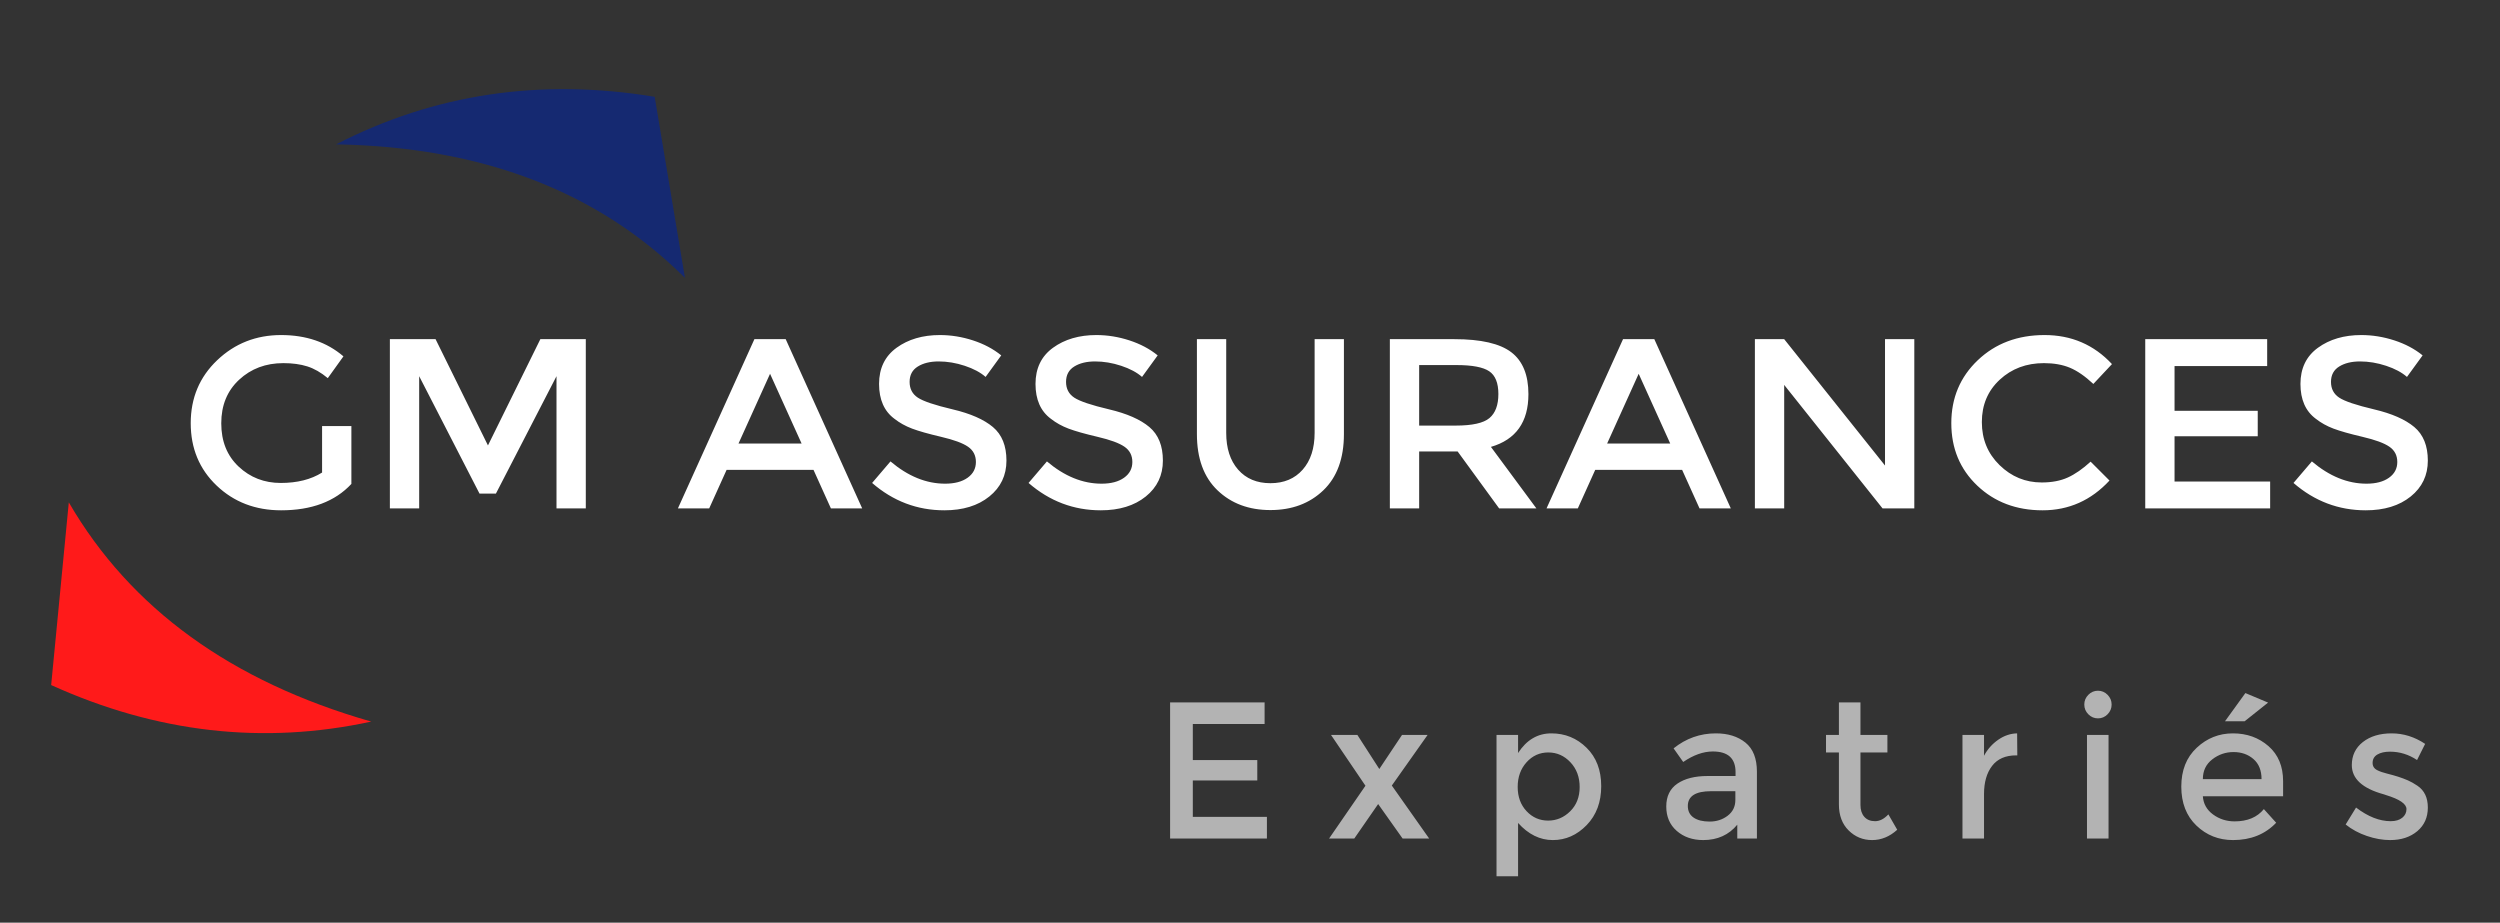
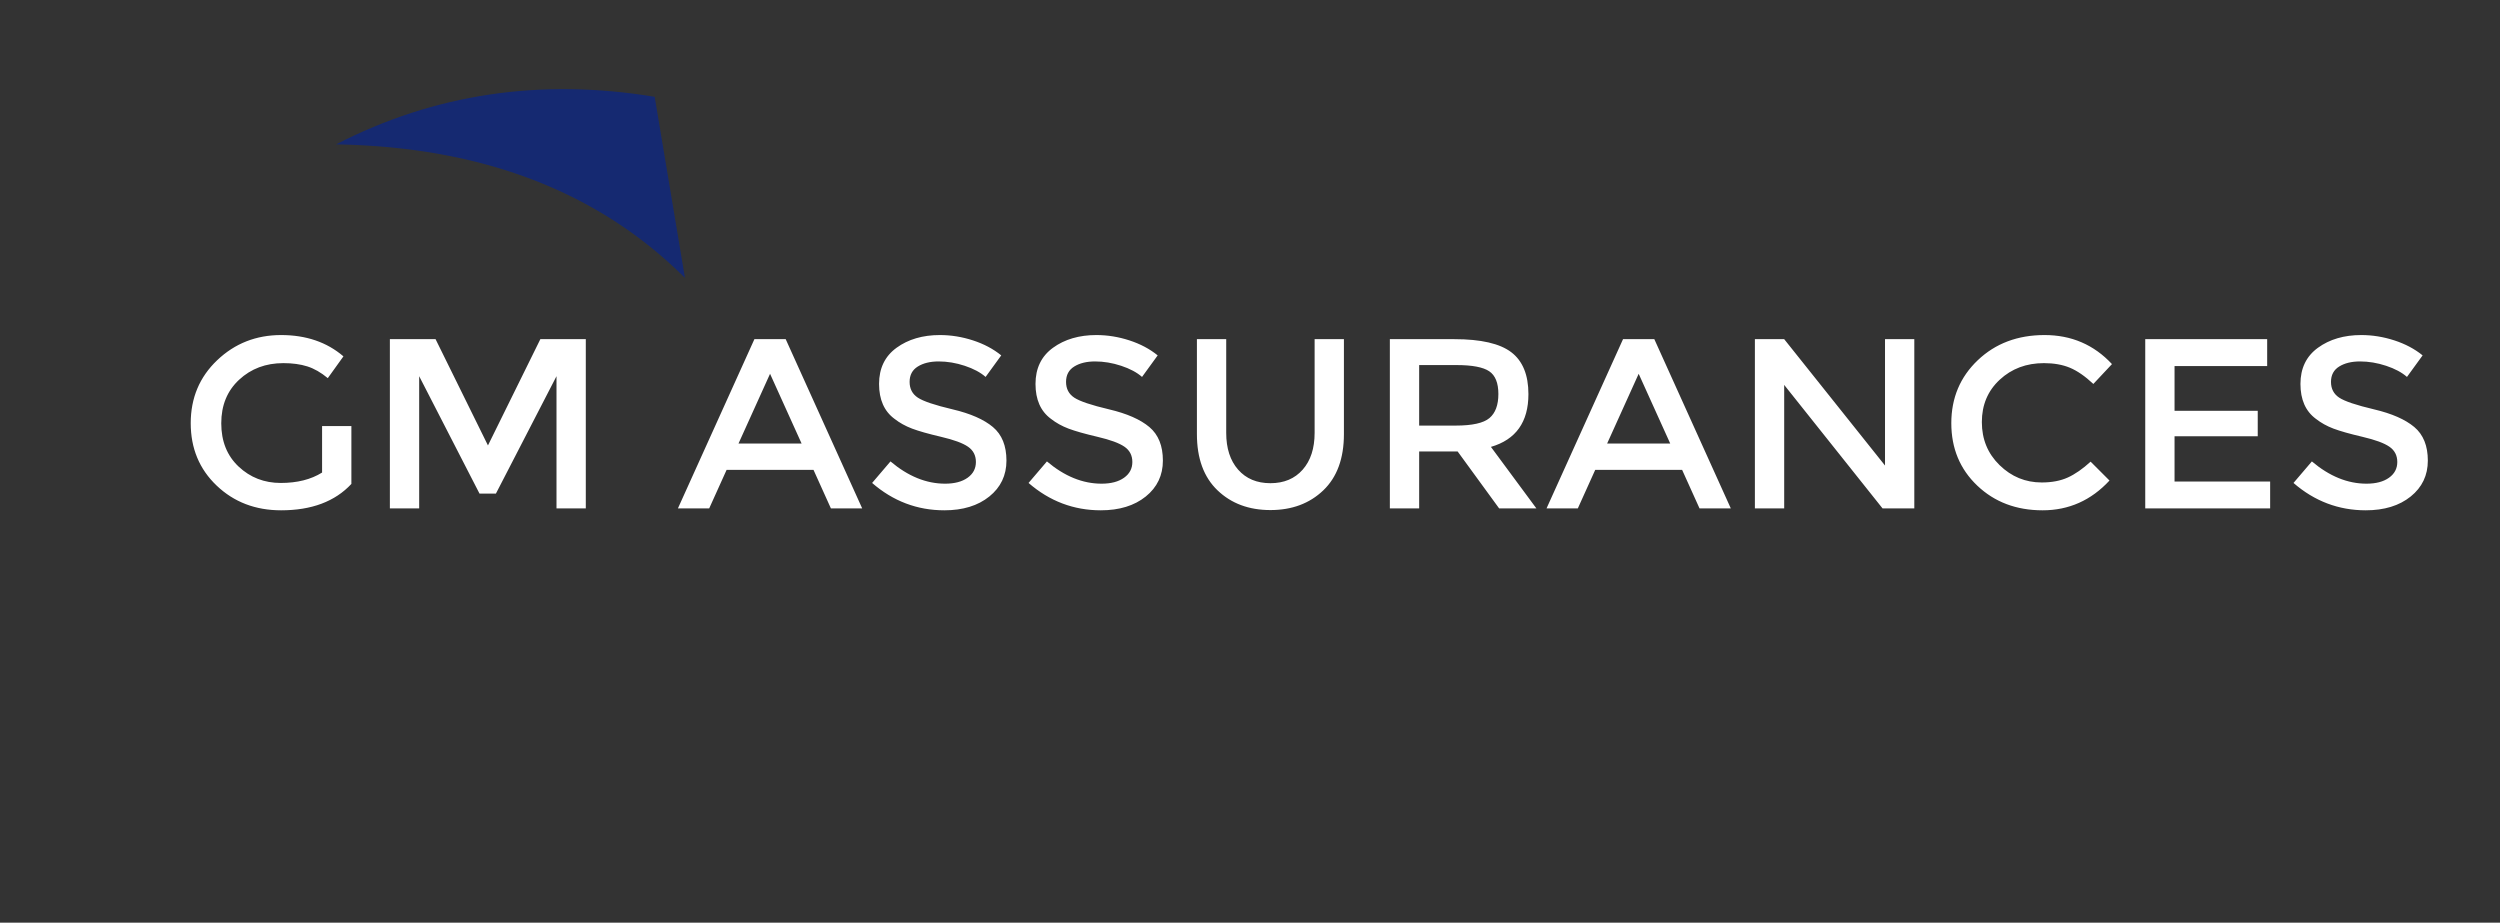
<svg xmlns="http://www.w3.org/2000/svg" width="485px" height="179px" viewBox="0 0 485 179" version="1.1">
  <rect x="0" y="0" width="485" height="179" fill="#333333" stroke="none" />
  <title>gmassurances_expat copy</title>
  <desc>Created with Sketch.</desc>
  <defs />
  <g id="Page-1" stroke="none" stroke-width="1" fill="none" fill-rule="evenodd">
    <g id="gmassurances_expat-copy">
      <g id="Group" transform="translate(-17, 9)">
-         <path d="M262.333,127.267 L262.333,131.46 L248.406,131.46 L248.406,138.448 L260.914,138.448 L260.914,142.414 L248.406,142.414 L248.406,149.478 L262.781,149.478 L262.781,153.672 L244,153.672 L244,127.267 L262.333,127.267 Z M280.329,133.575 L284.586,140.186 L288.992,133.575 L293.957,133.575 L287.013,143.397 L294.256,153.672 L289.104,153.672 L284.362,146.985 L279.732,153.672 L274.841,153.672 L281.897,143.434 L275.214,133.575 L280.329,133.575 Z M317.965,133.273 C320.629,133.273 322.906,134.205 324.798,136.068 C326.69,137.932 327.636,140.412 327.636,143.51 C327.636,146.608 326.696,149.126 324.817,151.065 C322.938,153.004 320.747,153.974 318.245,153.974 C315.744,153.974 313.497,152.866 311.506,150.65 L311.506,161 L307.324,161 L307.324,133.575 L311.506,133.575 L311.506,137.088 C313.149,134.545 315.302,133.273 317.965,133.273 Z M311.431,143.661 C311.431,145.575 312.004,147.143 313.149,148.364 C314.294,149.586 315.688,150.196 317.331,150.196 C318.974,150.196 320.405,149.592 321.624,148.383 C322.844,147.174 323.454,145.607 323.454,143.68 C323.454,141.753 322.857,140.154 321.662,138.882 C320.467,137.611 319.036,136.975 317.368,136.975 C315.7,136.975 314.294,137.611 313.149,138.882 C312.004,140.154 311.431,141.747 311.431,143.661 Z M357.842,153.672 L354.033,153.672 L354.033,150.99 C352.391,152.979 350.188,153.974 347.425,153.974 C345.359,153.974 343.647,153.382 342.291,152.198 C340.934,151.015 340.256,149.434 340.256,147.458 C340.256,145.481 340.978,144.001 342.421,143.019 C343.865,142.037 345.819,141.546 348.283,141.546 L353.697,141.546 L353.697,140.79 C353.697,138.121 352.229,136.786 349.292,136.786 C347.45,136.786 345.533,137.466 343.542,138.826 L341.675,136.182 C344.089,134.242 346.827,133.273 349.889,133.273 C352.229,133.273 354.139,133.871 355.62,135.067 C357.101,136.263 357.842,138.146 357.842,140.715 L357.842,153.672 Z M353.66,146.192 L353.66,144.492 L348.955,144.492 C345.944,144.492 344.438,145.449 344.438,147.363 C344.438,148.345 344.811,149.094 345.558,149.611 C346.305,150.127 347.344,150.385 348.675,150.385 C350.007,150.385 351.171,150.007 352.166,149.252 C353.162,148.496 353.66,147.476 353.66,146.192 Z M377.929,136.975 L377.929,147.174 C377.929,148.131 378.178,148.893 378.676,149.46 C379.174,150.026 379.871,150.31 380.767,150.31 C381.663,150.31 382.522,149.869 383.343,148.987 L385.061,151.972 C383.592,153.306 381.968,153.974 380.188,153.974 C378.408,153.974 376.89,153.35 375.633,152.104 C374.376,150.857 373.748,149.176 373.748,147.061 L373.748,136.975 L371.246,136.975 L371.246,133.575 L373.748,133.575 L373.748,127.267 L377.929,127.267 L377.929,133.575 L383.157,133.575 L383.157,136.975 L377.929,136.975 Z M408.135,137.541 C406.069,137.541 404.514,138.221 403.468,139.581 C402.423,140.941 401.9,142.767 401.9,145.059 L401.9,153.672 L397.718,153.672 L397.718,133.575 L401.9,133.575 L401.9,137.617 C402.572,136.358 403.487,135.325 404.644,134.519 C405.802,133.714 407.028,133.298 408.322,133.273 L408.359,137.541 L408.135,137.541 Z M426.057,153.672 L421.875,153.672 L421.875,133.575 L426.057,133.575 L426.057,153.672 Z M422.137,129.571 C421.614,129.042 421.353,128.412 421.353,127.682 C421.353,126.952 421.614,126.322 422.137,125.793 C422.66,125.264 423.282,125 424.004,125 C424.726,125 425.348,125.264 425.871,125.793 C426.393,126.322 426.655,126.952 426.655,127.682 C426.655,128.412 426.393,129.042 425.871,129.571 C425.348,130.1 424.726,130.364 424.004,130.364 C423.282,130.364 422.66,130.1 422.137,129.571 Z M459.922,145.474 L444.353,145.474 C444.452,146.935 445.112,148.112 446.331,149.006 C447.551,149.9 448.945,150.347 450.513,150.347 C453.002,150.347 454.894,149.554 456.189,147.967 L458.578,150.612 C456.437,152.853 453.65,153.974 450.215,153.974 C447.427,153.974 445.056,153.036 443.102,151.159 C441.148,149.283 440.171,146.765 440.171,143.604 C440.171,140.444 441.166,137.932 443.158,136.068 C445.149,134.205 447.495,133.273 450.196,133.273 C452.897,133.273 455.193,134.098 457.085,135.747 C458.976,137.397 459.922,139.669 459.922,142.566 L459.922,145.474 Z M444.353,142.15 L455.74,142.15 C455.74,140.463 455.218,139.166 454.172,138.259 C453.127,137.353 451.839,136.899 450.308,136.899 C448.777,136.899 447.402,137.371 446.182,138.316 C444.962,139.26 444.353,140.538 444.353,142.15 Z M452.455,130.931 L448.646,130.931 L452.604,125.453 L457.01,127.304 L452.455,130.931 Z M488,147.665 C488,149.579 487.315,151.109 485.946,152.255 C484.577,153.401 482.823,153.974 480.682,153.974 C479.238,153.974 477.738,153.709 476.183,153.18 C474.627,152.652 473.252,151.909 472.057,150.952 L474.073,147.665 C476.388,149.428 478.628,150.31 480.794,150.31 C481.74,150.31 482.487,150.089 483.034,149.648 C483.582,149.208 483.856,148.647 483.856,147.967 C483.856,146.96 482.536,146.054 479.898,145.248 C479.699,145.172 479.549,145.122 479.45,145.097 C475.318,143.963 473.252,142.075 473.252,139.43 C473.252,137.567 473.967,136.075 475.399,134.954 C476.83,133.833 478.691,133.273 480.981,133.273 C483.271,133.273 485.436,133.953 487.477,135.313 L485.909,138.448 C484.291,137.365 482.536,136.824 480.645,136.824 C479.649,136.824 478.84,137.006 478.218,137.371 C477.595,137.737 477.284,138.284 477.284,139.015 C477.284,139.669 477.608,140.148 478.255,140.45 C478.703,140.677 479.331,140.891 480.14,141.092 C480.949,141.294 481.665,141.495 482.287,141.697 C482.91,141.898 483.513,142.125 484.098,142.377 C484.683,142.629 485.312,142.981 485.984,143.434 C487.328,144.341 488,145.751 488,147.665 Z" id="Expatriés" fill="#B3B3B3" />
        <g id="Group-Copy-2" transform="translate(86.129, 74.983) rotate(-195) translate(-86.129, -74.983) translate(13.129, 16.983)">
          <path d="M62.307,113.087 C35.147,105.306 15.591,91.129 3.638,70.557 L0.218,106 C20.66,115.262 41.357,117.625 62.307,113.087 Z" id="Path-2" fill="#152971" />
-           <path d="M140.525,50.794 C113.365,43.014 93.809,28.837 81.856,8.265 L78.435,43.707 C98.878,52.97 119.574,55.332 140.525,50.794 Z" id="Path-2-Copy" fill="#FF1A1A" transform="translate(109.48, 30.649) rotate(-165) translate(-109.48, -30.649) " />
        </g>
        <path d="M79.484,73.657 L85.169,73.657 L85.169,84.881 C81.989,88.294 77.445,90 71.535,90 C66.557,90 62.39,88.403 59.034,85.21 C55.678,82.017 54,77.978 54,73.094 C54,68.21 55.71,64.14 59.131,60.884 C62.551,57.628 66.686,56 71.535,56 C76.385,56 80.415,57.378 83.627,60.133 L80.592,64.359 C79.275,63.263 77.951,62.504 76.618,62.081 C75.285,61.659 73.735,61.448 71.969,61.448 C68.565,61.448 65.706,62.52 63.394,64.664 C61.082,66.809 59.925,69.627 59.925,73.117 C59.925,76.608 61.049,79.41 63.298,81.523 C65.546,83.637 68.268,84.693 71.463,84.693 C74.659,84.693 77.332,84.02 79.484,82.674 L79.484,73.657 Z M98.32,89.624 L92.636,89.624 L92.636,56.798 L101.5,56.798 L111.664,77.414 L121.829,56.798 L130.645,56.798 L130.645,89.624 L124.96,89.624 L124.96,63.983 L113.206,86.76 L110.026,86.76 L98.32,63.983 L98.32,89.624 Z M157.96,82.157 L154.587,89.624 L148.517,89.624 L163.355,56.798 L169.425,56.798 L184.263,89.624 L178.193,89.624 L174.821,82.157 L157.96,82.157 Z M172.508,77.039 L166.39,63.514 L160.272,77.039 L172.508,77.039 Z M199.1,61.119 C197.462,61.119 196.113,61.448 195.054,62.105 C193.994,62.762 193.464,63.756 193.464,65.087 C193.464,66.418 193.994,67.435 195.054,68.14 C196.113,68.844 198.37,69.603 201.822,70.417 C205.275,71.231 207.876,72.374 209.626,73.845 C211.377,75.317 212.252,77.485 212.252,80.349 C212.252,83.214 211.144,85.539 208.928,87.323 C206.712,89.108 203.805,90 200.208,90 C194.941,90 190.268,88.231 186.19,84.693 L189.754,80.514 C193.159,83.394 196.692,84.834 200.353,84.834 C202.183,84.834 203.637,84.451 204.713,83.684 C205.788,82.917 206.326,81.899 206.326,80.631 C206.326,79.363 205.821,78.377 204.809,77.673 C203.797,76.968 202.055,76.326 199.582,75.747 C197.109,75.168 195.23,74.636 193.946,74.151 C192.661,73.665 191.521,73.031 190.525,72.249 C188.534,70.777 187.538,68.523 187.538,65.486 C187.538,62.449 188.671,60.109 190.935,58.465 C193.199,56.822 196.001,56 199.341,56 C201.493,56 203.629,56.344 205.748,57.033 C207.868,57.722 209.699,58.692 211.24,59.945 L208.205,64.124 C207.21,63.248 205.861,62.528 204.159,61.964 C202.456,61.401 200.77,61.119 199.1,61.119 Z M229.45,61.119 C227.812,61.119 226.463,61.448 225.403,62.105 C224.343,62.762 223.814,63.756 223.814,65.087 C223.814,66.418 224.343,67.435 225.403,68.14 C226.463,68.844 228.719,69.603 232.172,70.417 C235.624,71.231 238.226,72.374 239.976,73.845 C241.726,75.317 242.601,77.485 242.601,80.349 C242.601,83.214 241.493,85.539 239.277,87.323 C237.061,89.108 234.155,90 230.558,90 C225.291,90 220.618,88.231 216.539,84.693 L220.104,80.514 C223.508,83.394 227.041,84.834 230.702,84.834 C232.533,84.834 233.986,84.451 235.062,83.684 C236.138,82.917 236.676,81.899 236.676,80.631 C236.676,79.363 236.17,78.377 235.159,77.673 C234.147,76.968 232.405,76.326 229.932,75.747 C227.459,75.168 225.58,74.636 224.295,74.151 C223.011,73.665 221.871,73.031 220.875,72.249 C218.884,70.777 217.888,68.523 217.888,65.486 C217.888,62.449 219.02,60.109 221.284,58.465 C223.549,56.822 226.351,56 229.691,56 C231.843,56 233.978,56.344 236.098,57.033 C238.218,57.722 240.048,58.692 241.59,59.945 L238.555,64.124 C237.559,63.248 236.21,62.528 234.508,61.964 C232.806,61.401 231.12,61.119 229.45,61.119 Z M257.198,82.11 C258.74,83.864 260.827,84.74 263.461,84.74 C266.094,84.74 268.182,83.864 269.723,82.11 C271.265,80.357 272.036,77.978 272.036,74.972 L272.036,56.798 L277.72,56.798 L277.72,75.207 C277.72,79.935 276.387,83.574 273.722,86.126 C271.056,88.677 267.636,89.953 263.461,89.953 C259.286,89.953 255.865,88.677 253.2,86.126 C250.534,83.574 249.201,79.935 249.201,75.207 L249.201,56.798 L254.886,56.798 L254.886,74.972 C254.886,77.978 255.657,80.357 257.198,82.11 Z M313.514,67.459 C313.514,72.875 311.089,76.287 306.239,77.696 L315.055,89.624 L307.829,89.624 L299.784,78.588 L292.317,78.588 L292.317,89.624 L286.632,89.624 L286.632,56.798 L299.158,56.798 C304.296,56.798 307.974,57.644 310.19,59.334 C312.406,61.025 313.514,63.733 313.514,67.459 Z M299.399,73.564 C302.61,73.564 304.794,73.078 305.95,72.108 C307.106,71.137 307.685,69.58 307.685,67.435 C307.685,65.291 307.09,63.819 305.902,63.021 C304.714,62.222 302.594,61.823 299.543,61.823 L292.317,61.823 L292.317,73.564 L299.399,73.564 Z M326.472,82.157 L323.1,89.624 L317.03,89.624 L331.868,56.798 L337.938,56.798 L352.775,89.624 L346.706,89.624 L343.333,82.157 L326.472,82.157 Z M341.021,77.039 L334.903,63.514 L328.785,77.039 L341.021,77.039 Z M382.692,56.798 L388.376,56.798 L388.376,89.624 L382.21,89.624 L363.133,65.674 L363.133,89.624 L357.448,89.624 L357.448,56.798 L363.133,56.798 L382.692,81.312 L382.692,56.798 Z M413.089,84.599 C415.048,84.599 416.735,84.279 418.148,83.637 C419.561,82.995 421.038,81.97 422.58,80.561 L426.241,84.224 C422.676,88.075 418.348,90 413.258,90 C408.168,90 403.944,88.403 400.588,85.21 C397.232,82.017 395.554,77.978 395.554,73.094 C395.554,68.21 397.264,64.14 400.685,60.884 C404.105,57.628 408.424,56 413.643,56 C418.862,56 423.222,57.878 426.723,61.635 L423.11,65.486 C421.504,63.983 419.986,62.935 418.557,62.34 C417.128,61.745 415.45,61.448 413.523,61.448 C410.119,61.448 407.26,62.52 404.948,64.664 C402.636,66.809 401.479,69.548 401.479,72.883 C401.479,76.217 402.628,79.003 404.924,81.242 C407.22,83.48 409.942,84.599 413.089,84.599 Z M456.831,56.798 L456.831,62.011 L438.862,62.011 L438.862,70.699 L455.001,70.699 L455.001,75.63 L438.862,75.63 L438.862,84.412 L457.409,84.412 L457.409,89.624 L433.178,89.624 L433.178,56.798 L456.831,56.798 Z M474.848,61.119 C473.211,61.119 471.862,61.448 470.802,62.105 C469.742,62.762 469.212,63.756 469.212,65.087 C469.212,66.418 469.742,67.435 470.802,68.14 C471.862,68.844 474.118,69.603 477.57,70.417 C481.023,71.231 483.624,72.374 485.375,73.845 C487.125,75.317 488,77.485 488,80.349 C488,83.214 486.892,85.539 484.676,87.323 C482.46,89.108 479.554,90 475.956,90 C470.689,90 466.017,88.231 461.938,84.693 L465.503,80.514 C468.907,83.394 472.44,84.834 476.101,84.834 C477.932,84.834 479.385,84.451 480.461,83.684 C481.537,82.917 482.075,81.899 482.075,80.631 C482.075,79.363 481.569,78.377 480.557,77.673 C479.545,76.968 477.803,76.326 475.33,75.747 C472.857,75.168 470.979,74.636 469.694,74.151 C468.409,73.665 467.269,73.031 466.274,72.249 C464.282,70.777 463.287,68.523 463.287,65.486 C463.287,62.449 464.419,60.109 466.683,58.465 C468.947,56.822 471.749,56 475.089,56 C477.241,56 479.377,56.344 481.497,57.033 C483.616,57.722 485.447,58.692 486.988,59.945 L483.953,64.124 C482.958,63.248 481.609,62.528 479.907,61.964 C478.205,61.401 476.519,61.119 474.848,61.119 Z" id="Gm-assurances" fill="#FFFFFF" />
      </g>
    </g>
  </g>
</svg>